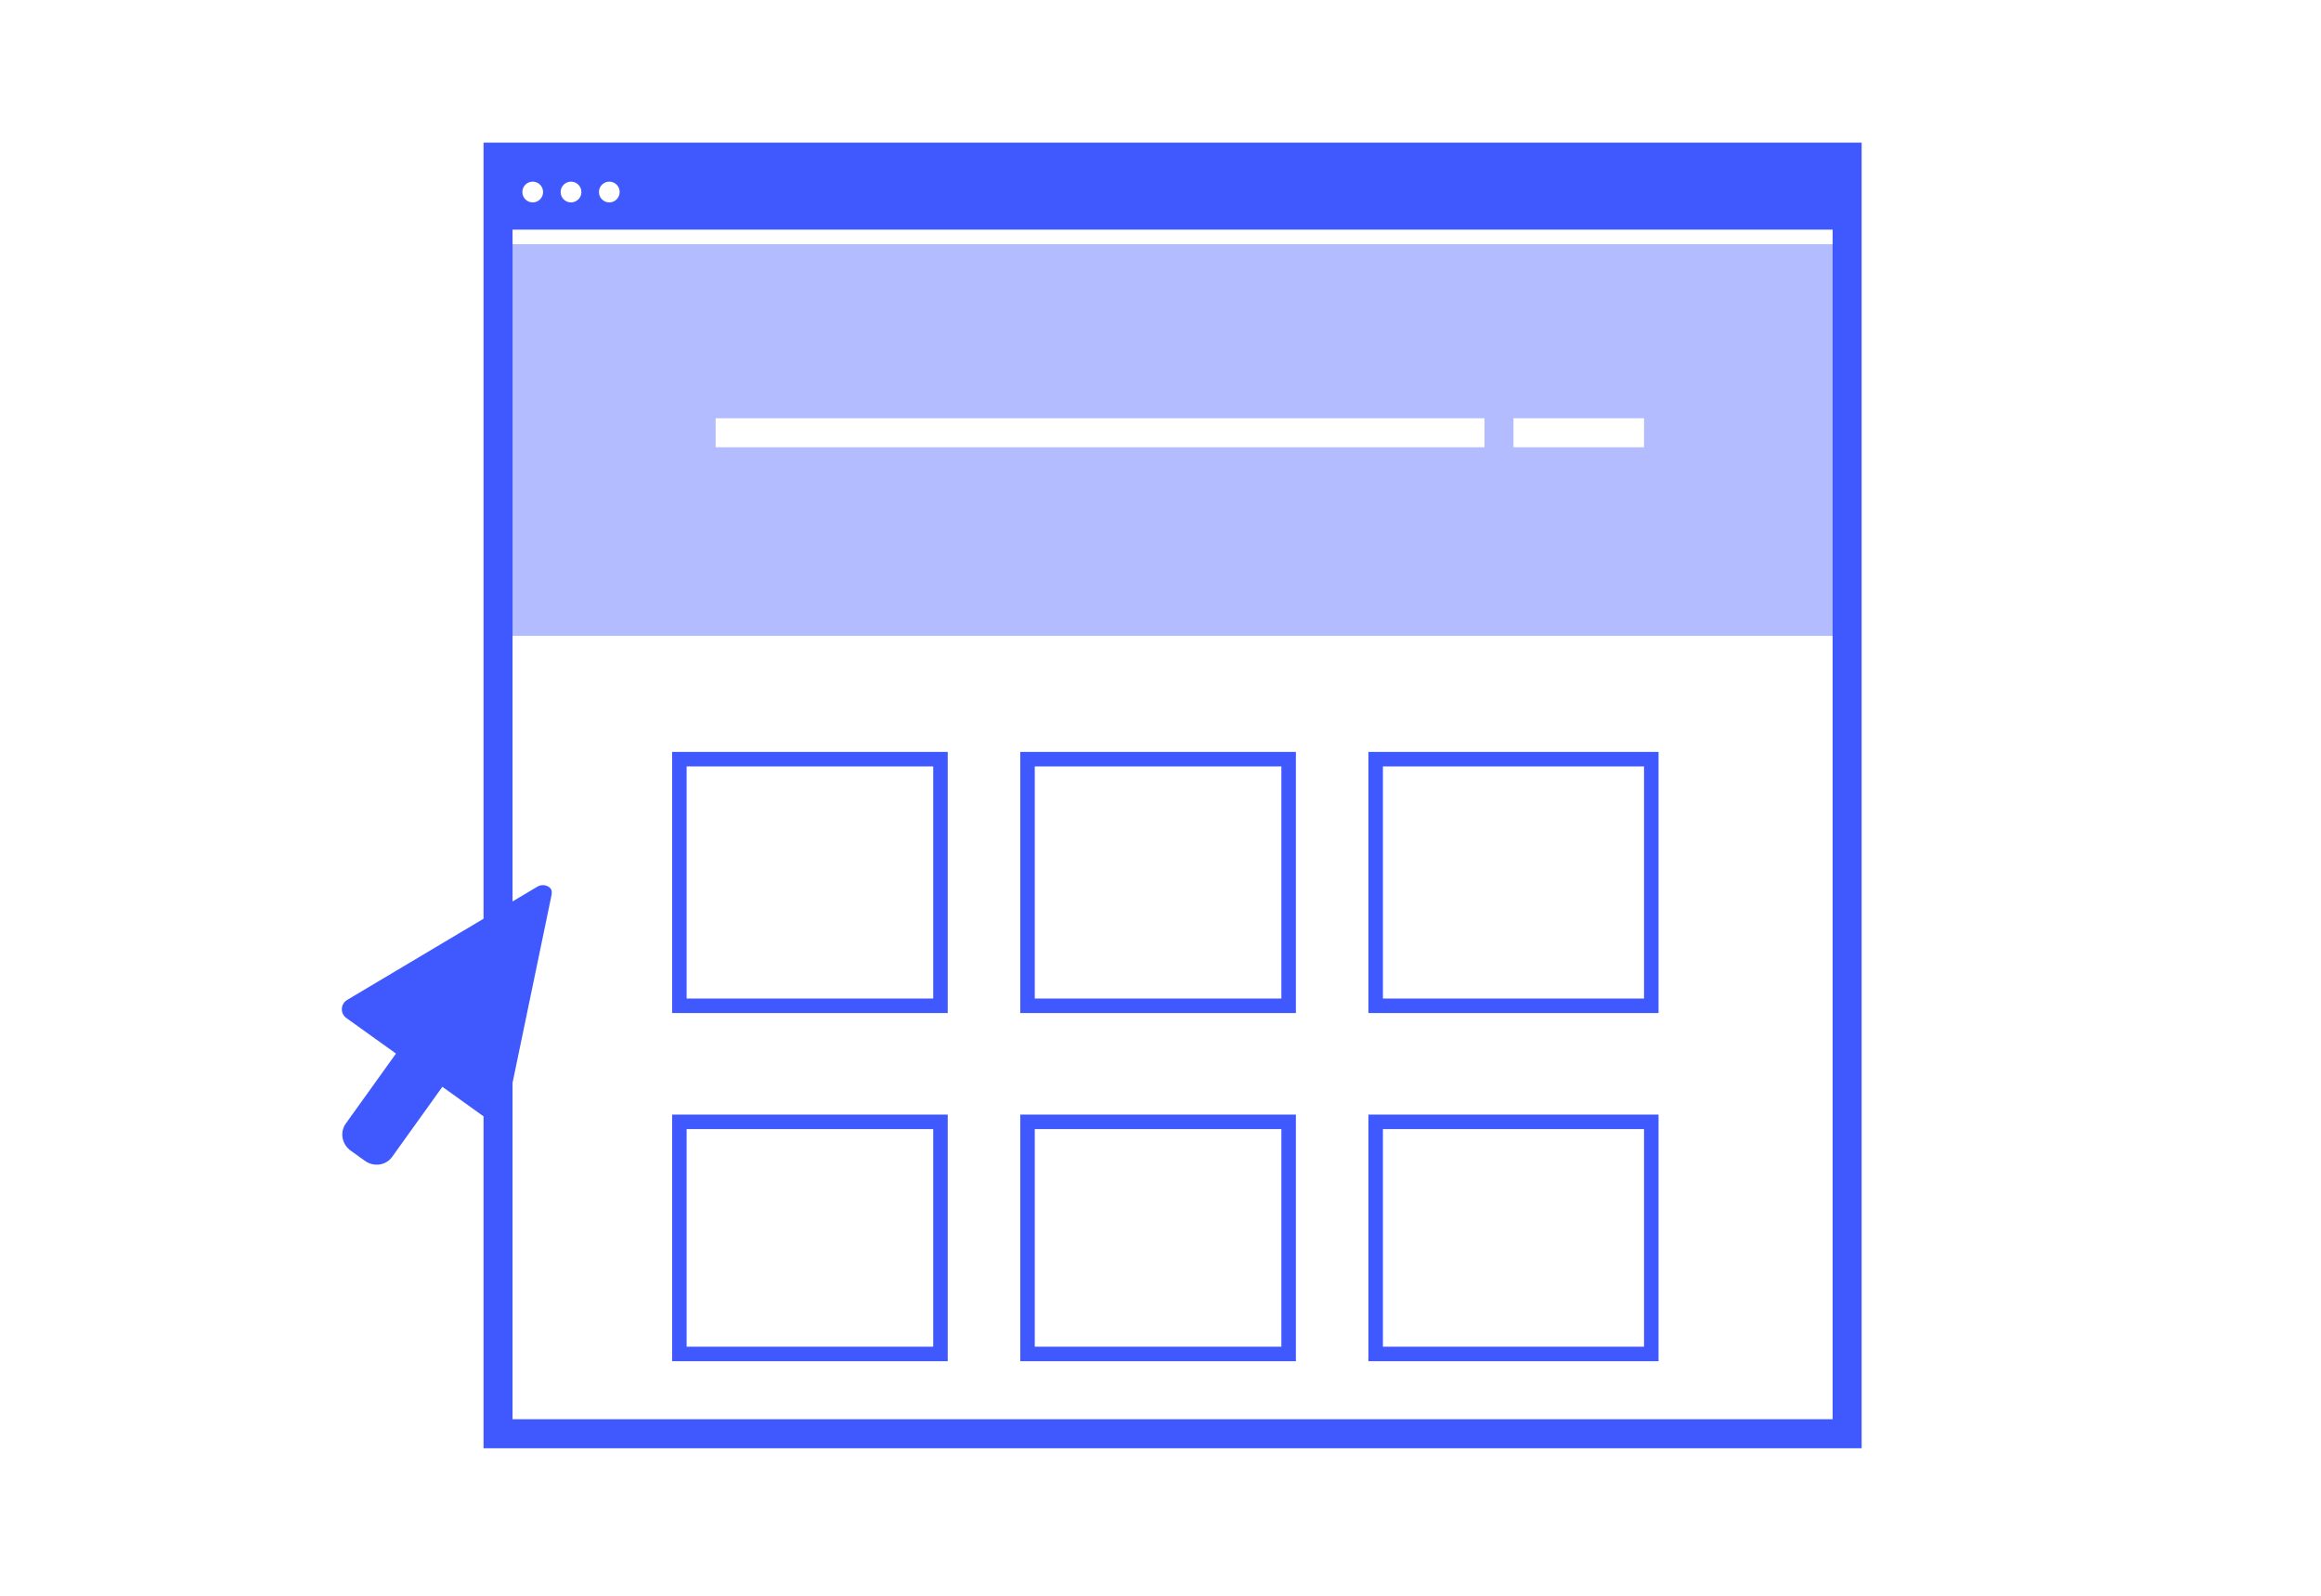
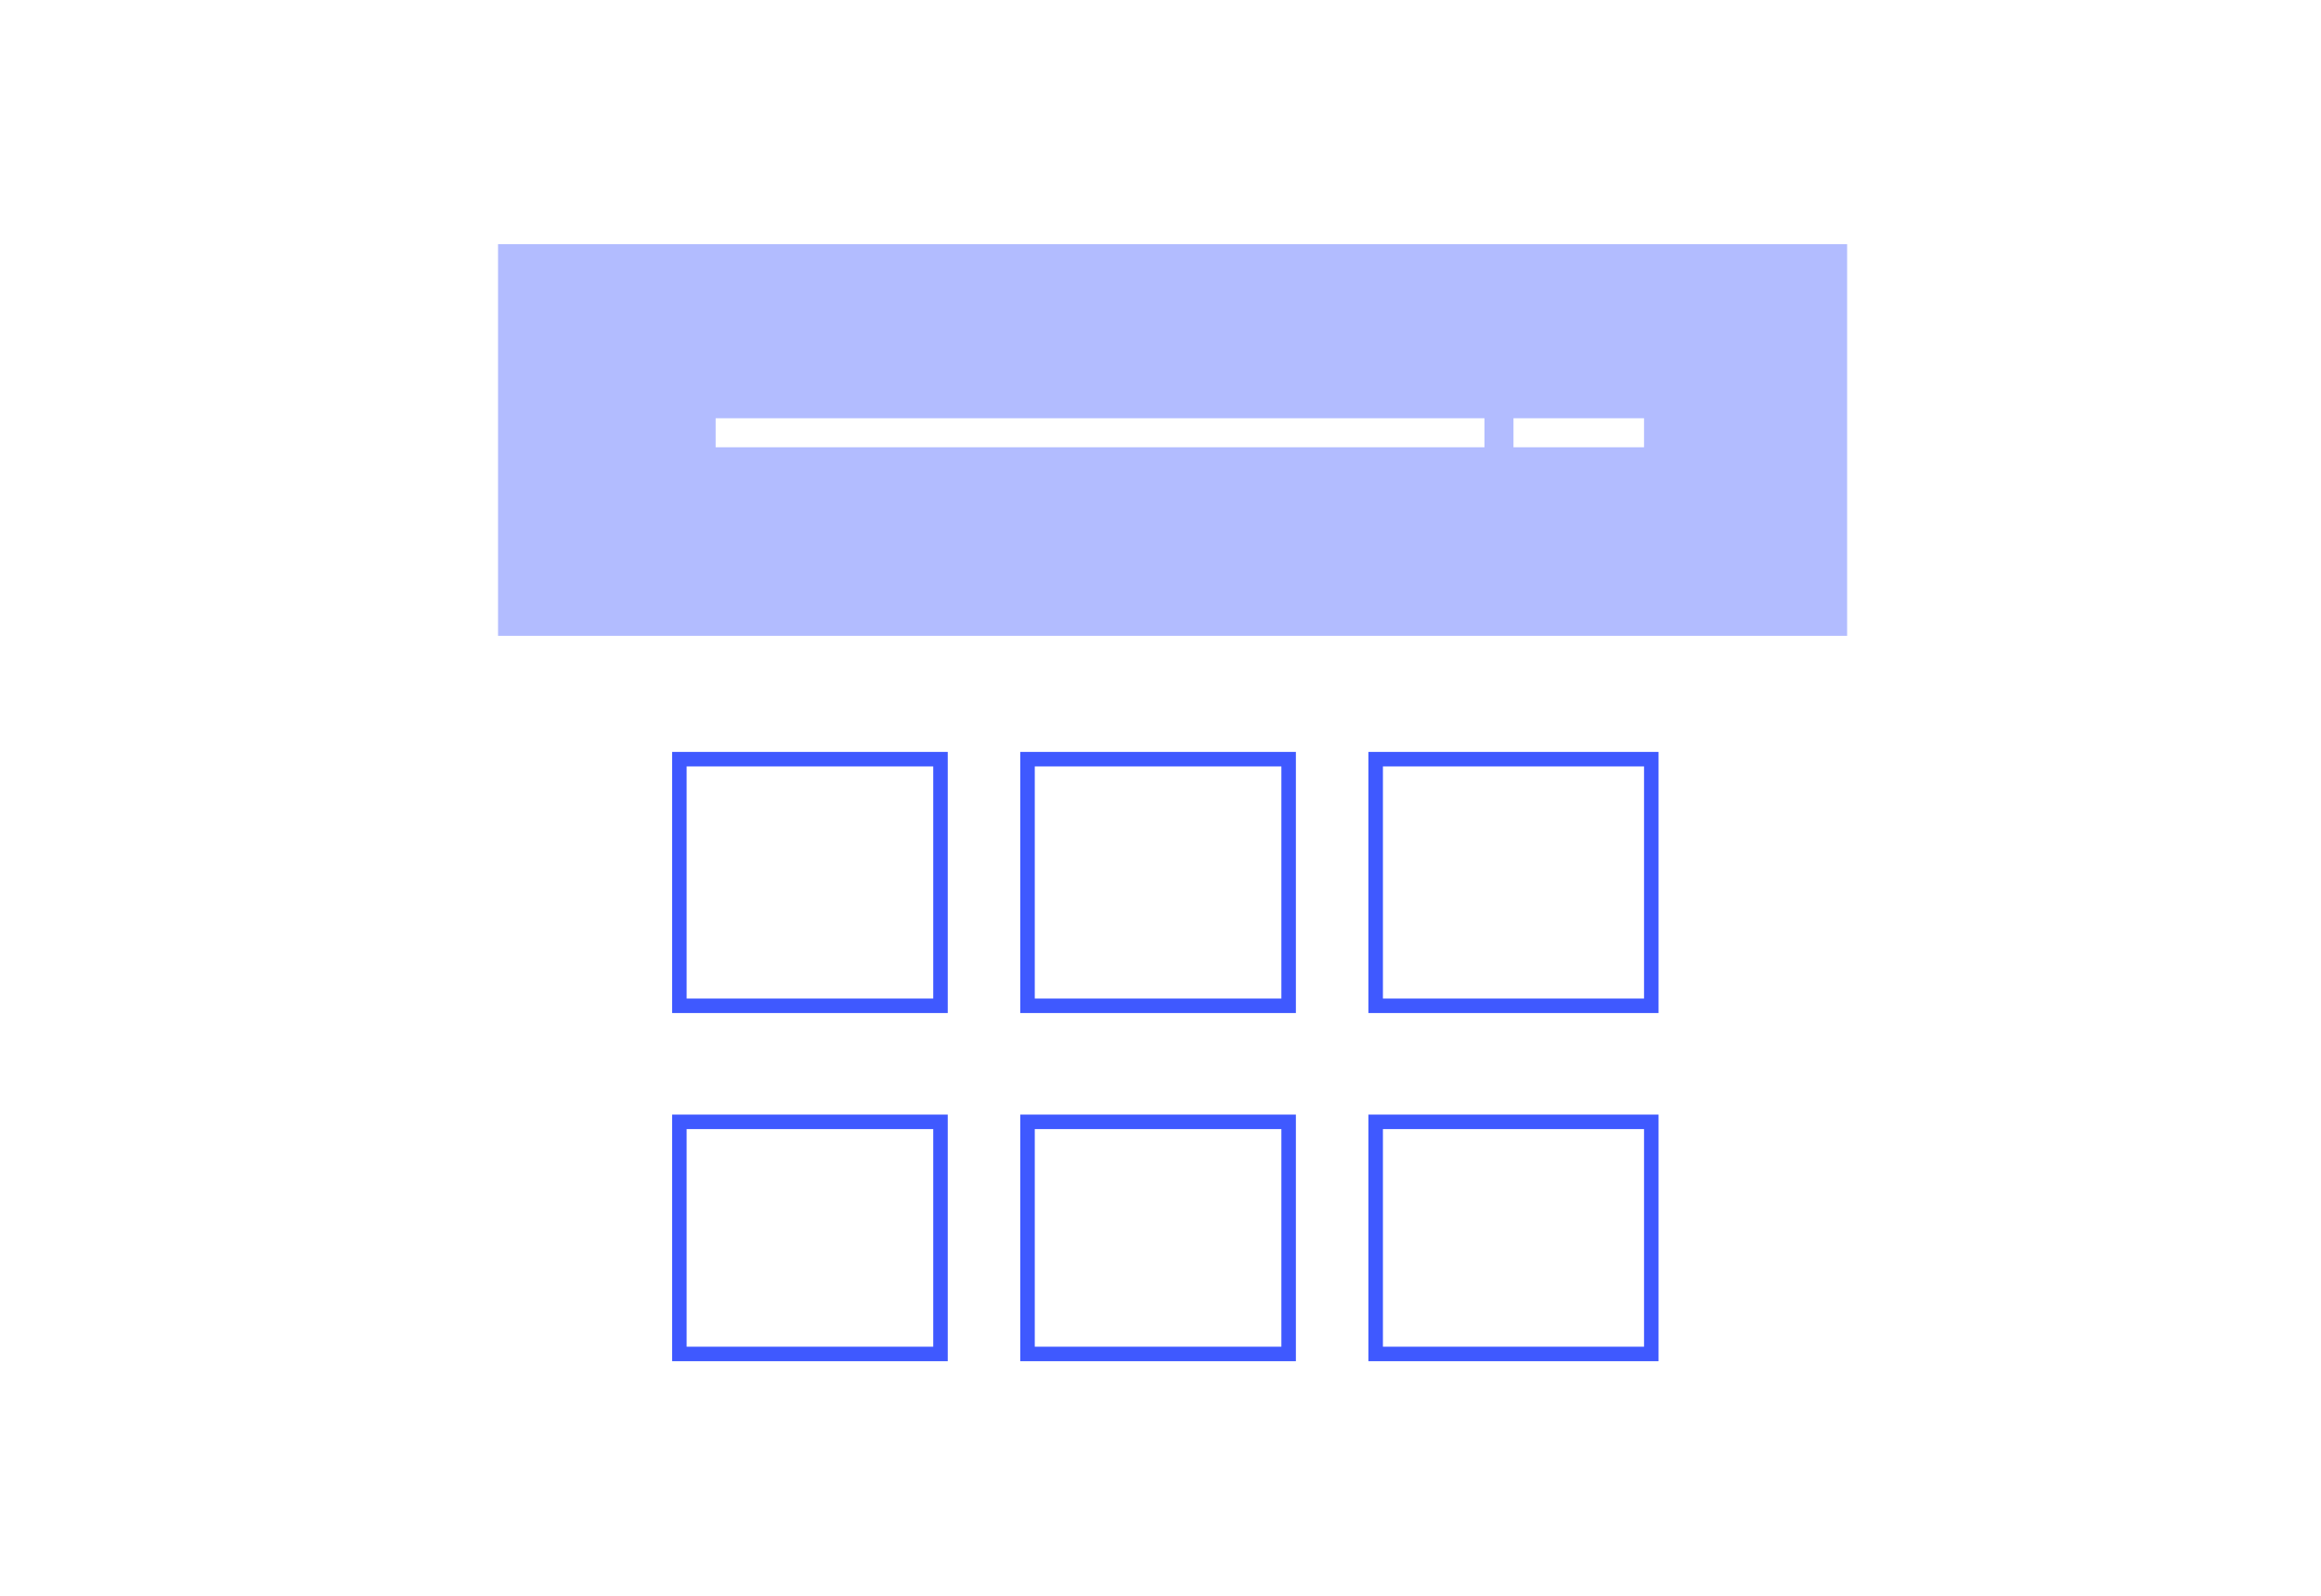
<svg xmlns="http://www.w3.org/2000/svg" version="1.1" id="Layer_1" x="0px" y="0px" width="160px" height="110px" viewBox="0 0 160 110" enable-background="new 0 0 160 110" xml:space="preserve">
  <g>
-     <path fill="#3F59FF" d="M46.333,69.831h19v-18h-19V69.831z M47.333,52.831h17v16h-17V52.831z" />
+     <path fill="#3F59FF" d="M46.333,69.831h19v-18h-19V69.831z M47.333,52.831h17v16h-17V52.831" />
    <path fill="#3F59FF" d="M70.333,69.831h19v-18h-19V69.831z M71.333,52.831h17v16h-17V52.831z" />
    <path fill="#3F59FF" d="M94.333,51.831v18h20v-18H94.333z M113.333,68.831h-18v-16h18V68.831z" />
    <path fill="#3F59FF" d="M46.333,93.831h19v-17h-19V93.831z M47.333,77.831h17v15h-17V77.831z" />
    <path fill="#3F59FF" d="M70.333,93.831h19v-17h-19V93.831z M71.333,77.831h17v15h-17V77.831z" />
    <path fill="#3F59FF" d="M94.333,93.831h20v-17h-20V93.831z M95.333,77.831h18v15h-18V77.831z" />
  </g>
  <path opacity="0.4" fill="#3F59FF" d="M34.333,16.831v27h93v-27H34.333z M102.333,30.831h-53v-2h53V30.831z M113.333,30.831h-9v-2h9  V30.831z" />
-   <path fill="#3F59FF" d="M127.333,9.831h-93h-1V63.33l-9.404,5.599c-0.217,0.128-0.353,0.358-0.363,0.61  c-0.012,0.249,0.105,0.489,0.312,0.637l3.42,2.449l-3.467,4.834c-0.418,0.59-0.265,1.423,0.351,1.863l0.973,0.697  c0.612,0.44,1.454,0.32,1.875-0.27l3.465-4.834l2.838,2.037v22.88h95v-90H127.333z M42.003,12.521c0.395,0,0.715,0.32,0.715,0.716  c0,0.395-0.32,0.716-0.715,0.716c-0.396,0-0.715-0.321-0.715-0.716C41.288,12.842,41.607,12.521,42.003,12.521z M39.363,12.521  c0.396,0,0.716,0.32,0.716,0.716c0,0.395-0.32,0.716-0.716,0.716c-0.394,0-0.715-0.321-0.715-0.716  C38.648,12.842,38.969,12.521,39.363,12.521z M36.724,12.521c0.394,0,0.714,0.32,0.714,0.716c0,0.395-0.32,0.716-0.714,0.716  c-0.396,0-0.716-0.321-0.716-0.716C36.008,12.842,36.328,12.521,36.724,12.521z M126.333,97.831h-91v-23.19l2.651-12.764  c0.062-0.288,0.115-0.551-0.128-0.725c-0.24-0.169-0.561-0.184-0.812-0.032l-1.711,1.019V15.831h91V97.831z" />
</svg>